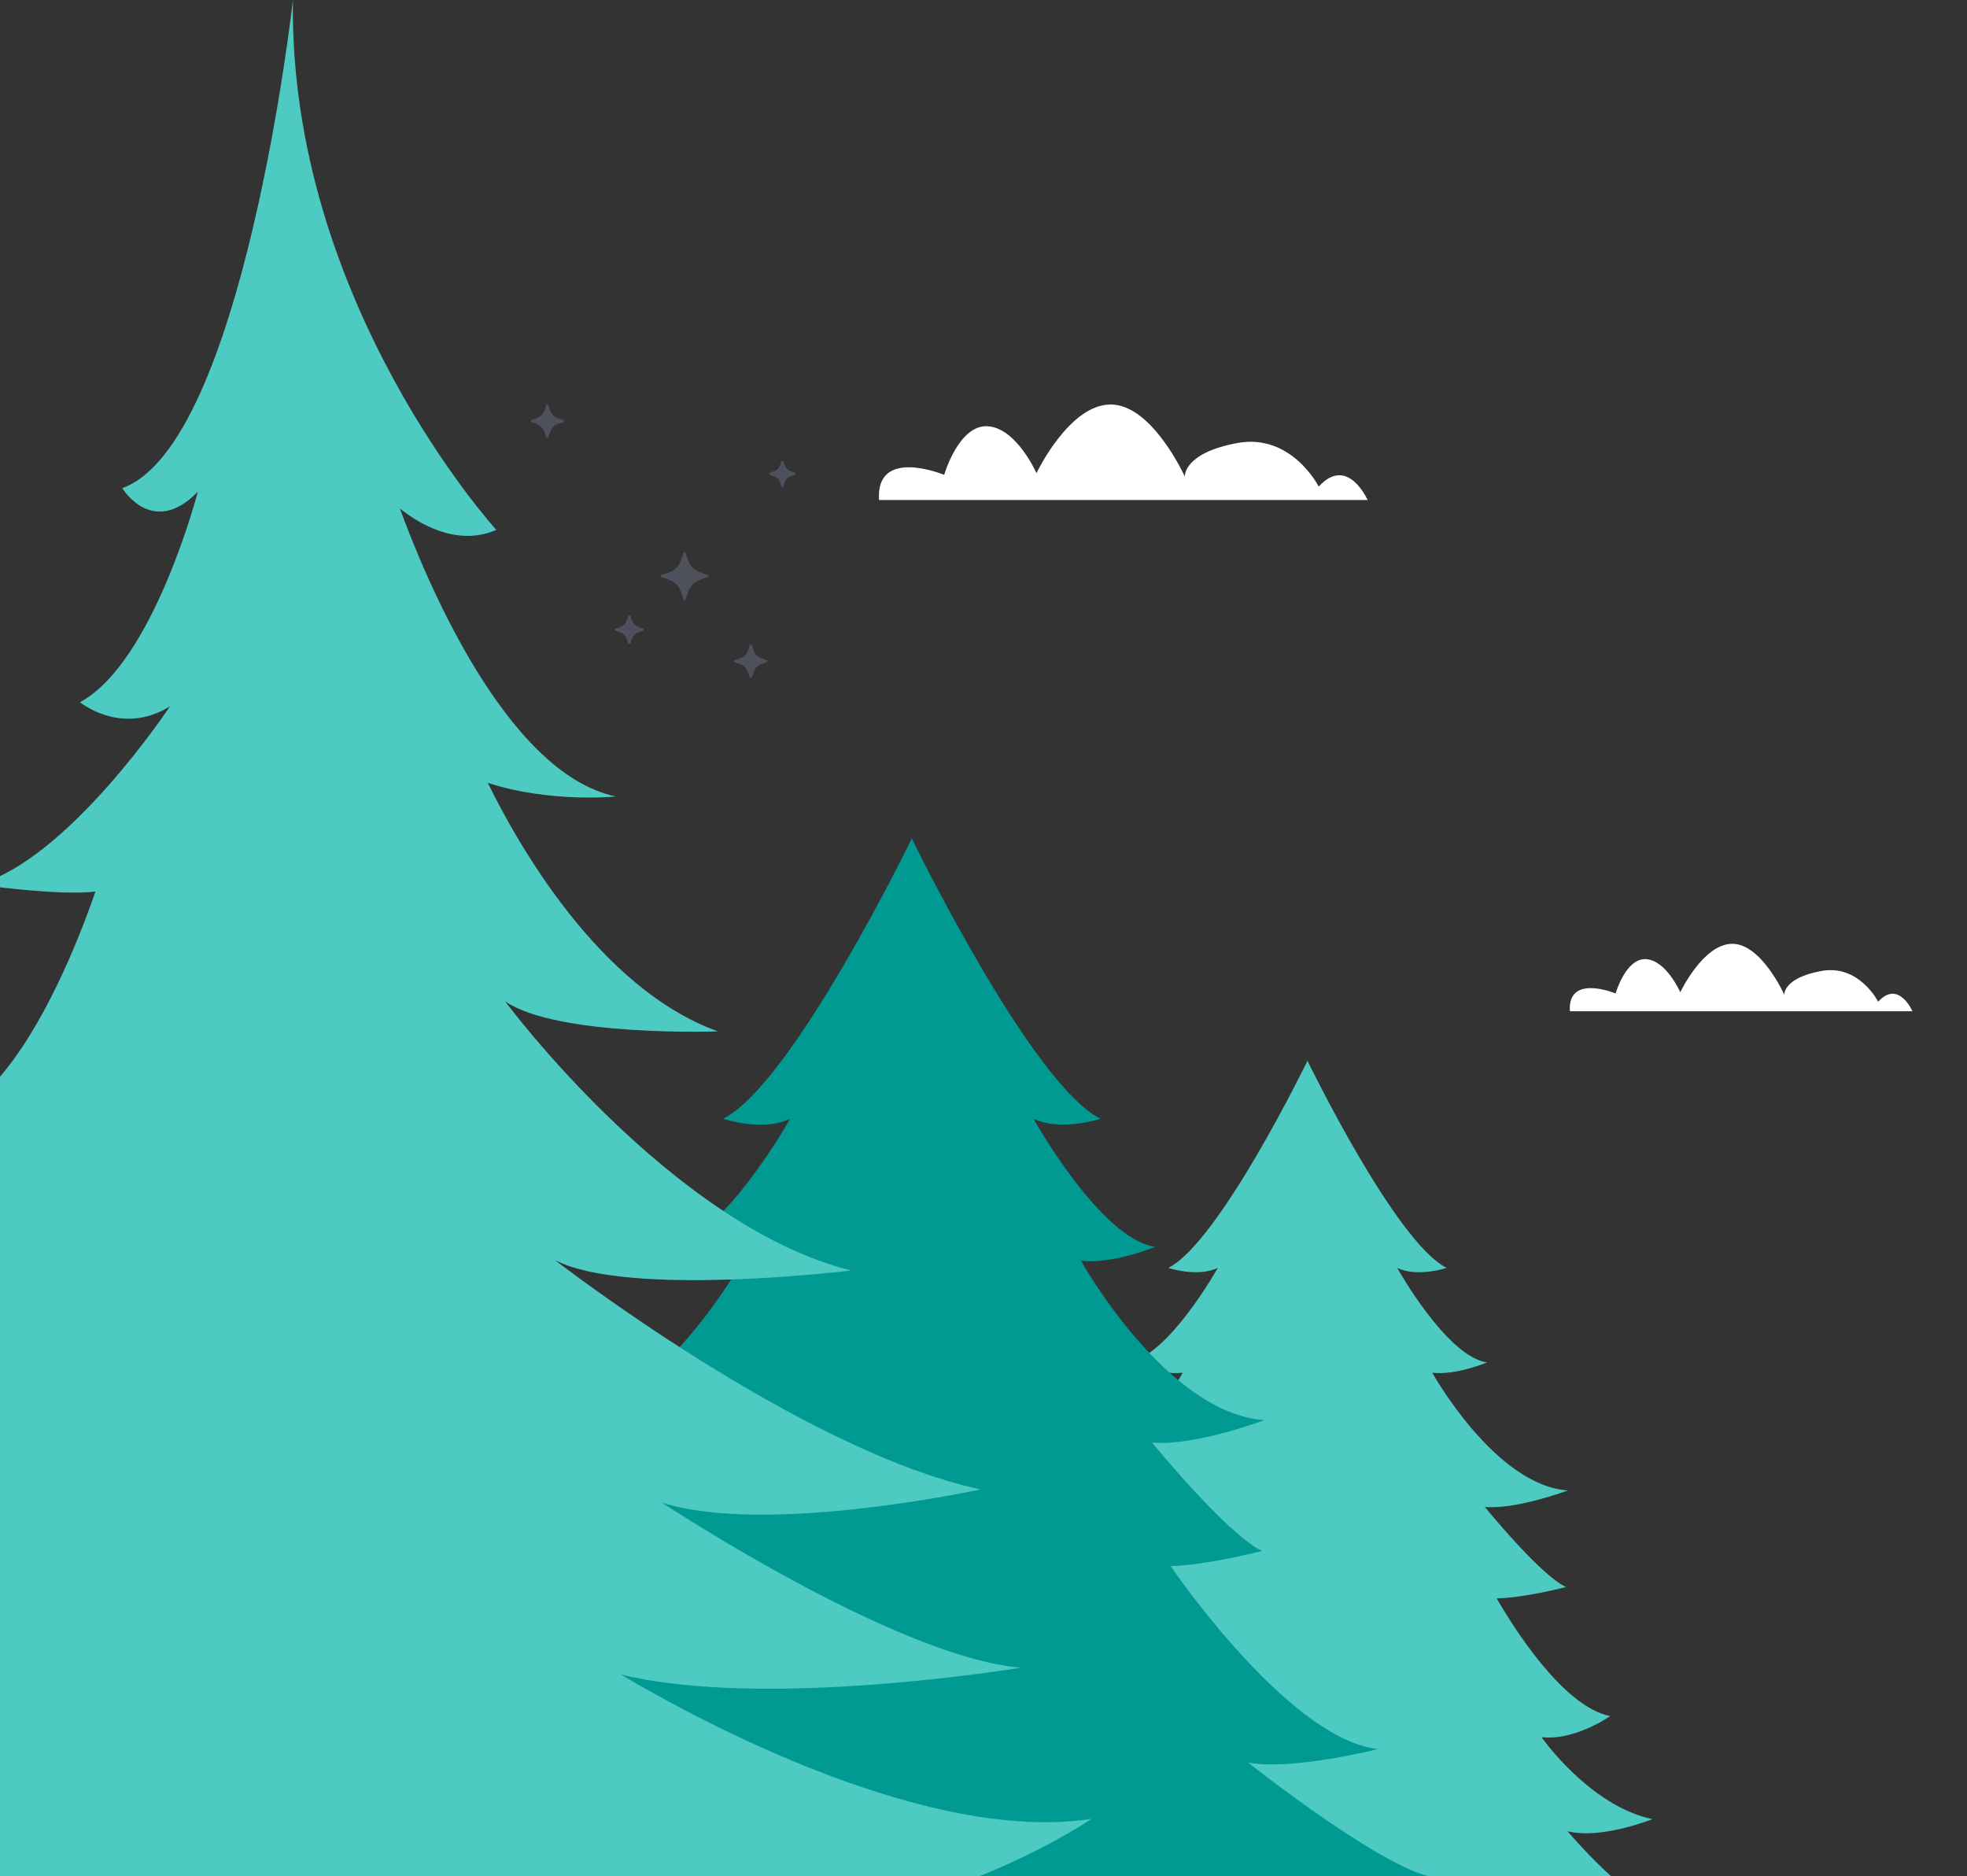
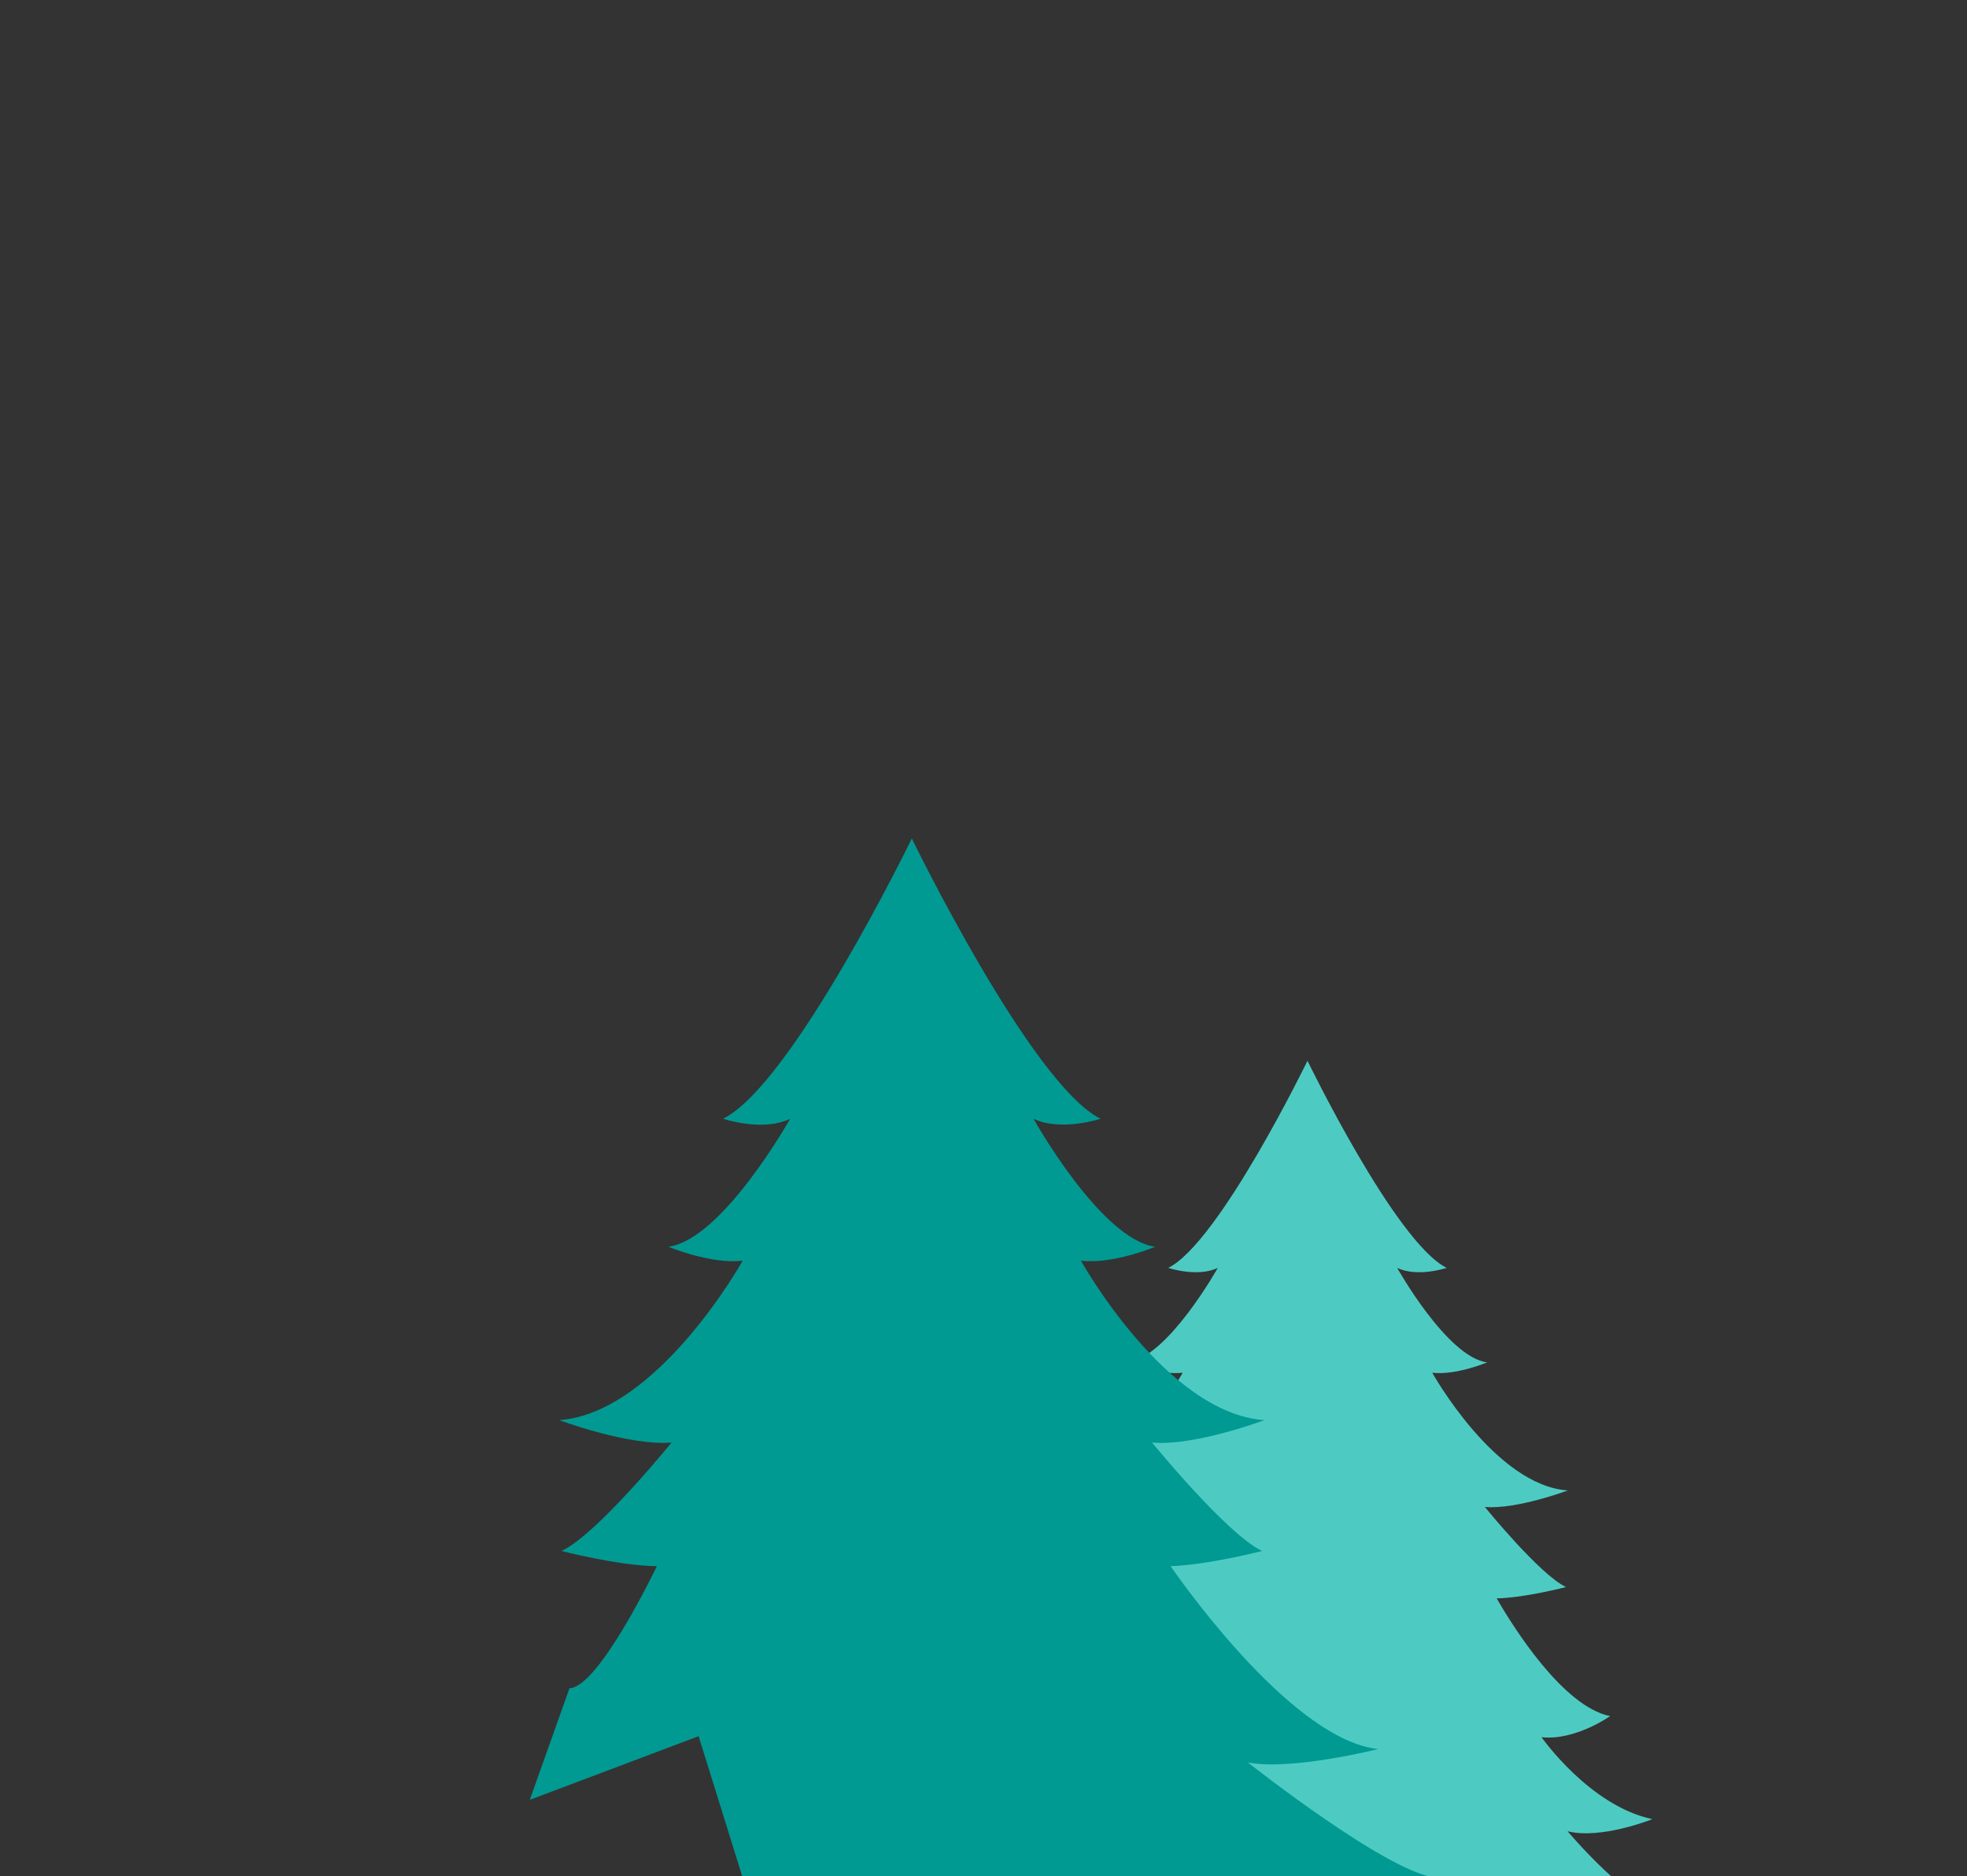
<svg xmlns="http://www.w3.org/2000/svg" width="259" height="247" fill="none">
  <rect width="100%" height="100%" fill="#333333" stroke="none" />
  <path fill="#4DCBC3" d="M219.778 251.502c-4.616 0-13.372-10.412-13.372-10.412 4.412 1.119 11.166-1.594 11.166-1.594-8.247-1.729-14.594-10.784-14.594-10.784 4.446.475 9.028-2.781 9.028-2.781-6.211-1.255-12.762-11.734-14.934-15.499 3.666-.067 9.13-1.492 9.13-1.492-3.428-1.594-10.691-10.547-10.691-10.547 4.141.373 10.929-2.17 10.929-2.17-9.572-.645-17.853-15.499-17.853-15.499 3.088.373 7.229-1.356 7.229-1.356-5.295-.712-11.845-12.446-11.845-12.446 2.681 1.288 6.517 0 6.517 0-6.755-3.358-18.328-27.267-18.328-27.267s-11.608 23.909-18.328 27.267c0 0 3.835 1.288 6.516 0 0 0-6.55 11.734-11.845 12.446 0 0 4.141 1.729 7.229 1.356 0 0-8.281 14.821-17.853 15.499 0 0 6.789 2.543 10.929 2.17 0 0-7.297 8.953-10.691 10.547 0 0 5.634 1.459 9.3 1.492 0 0-5.6 11.768-8.519 11.87h20.432v29.2h60.448Z" />
  <path fill="#009A93" d="M164.319 232.035c5.668 1.119 17.14-1.763 17.14-1.763-10.963-1.187-25.014-20.755-27.322-24.079 4.955-.169 12.049-2.001 12.049-2.001-4.616-2.17-14.493-14.277-14.493-14.277 5.6.509 14.798-2.951 14.798-2.951-12.965-.881-24.165-20.992-24.165-20.992 4.208.509 9.774-1.831 9.774-1.831-7.161-.984-16.02-16.855-16.02-16.855 3.632 1.729 8.825 0 8.825 0-9.13-4.545-24.845-36.898-24.845-36.898s-15.714 32.353-24.844 36.898c0 0 5.193 1.763 8.824 0 0 0-8.892 15.871-16.02 16.855 0 0 5.6 2.34 9.775 1.831 0 0-11.2 20.077-24.166 20.992 0 0 9.198 3.426 14.798 2.951 0 0-9.843 12.141-14.493 14.277 0 0 7.637 1.967 12.558 2.001 0 0-7.603 15.94-11.506 16.075l-5.227 14.685 22.231-8.377 7.128 22.892h75.688c2.579 0 14.73-4.239 14.73-4.239-5.973.033-25.218-15.194-25.218-15.194Z" />
-   <path fill="#4DCBC3" d="M143.717 239.462c-21.586 3.29-51.522-12.819-62.009-19.025 19.108 4.714 52.71-.882 52.71-.882-16.394-1.322-47.28-21.738-47.28-21.738 13.814 4.408 41.951-1.73 41.951-1.73-23.657-5.087-56.002-30.183-56.002-30.183 9.639 4.985 38.964 1.357 38.964 1.357-23.623-5.867-45.549-35.44-45.549-35.44 6.822 4.714 28.035 3.968 28.035 3.968-15.748-5.663-26.508-24.96-30.309-32.726 8.214 2.679 16.869 1.797 16.869 1.797-14.73-3.086-25.422-29.64-28.442-37.915 2.274 1.831 7.433 5.121 12.694 2.815 0 0-27.356-30.013-26.779-69.76 0 0-6.551 58.568-22.469 64.266 0 0 3.971 6.613 9.945.475 0 0-5.838 22.485-15.511 27.707 0 0 5.464 4.51 11.845.543 0 0-13.373 20.212-25.32 23.468 0 0 10.963 1.526 15.511.915-2.274 6.545-6.822 17.906-12.931 24.791 0 0-11.743 10.954-20.534 14.176 0 0 12.287 1.899 19.923-.984 0 0-19.652 35.067-33.194 37.373 0 0 20.84 2.001 28.748-1.662 0 0-16.258 25.672-45.582 33.608 0 0 20.127 2.883 39.88 2.544-7.603 3.934-30.818 15.634-52.88 22.925 0 0 16.529 4.985 36.486 4.985 0 0-11.608 10.039-32.922 11.836H139.509c-25.286-2.136-39.1-14.074-39.1-14.074 23.691.034 43.308-13.43 43.308-13.43Z" />
  <g fill="#B8C9FF" opacity=".2">
-     <path d="M93.177 75.689a.164.164 0 0 1 0 .316c-1.92.552-2.324.955-2.876 2.876a.165.165 0 0 1-.316 0c-.552-1.92-.955-2.324-2.876-2.876a.164.164 0 0 1-.119-.158c0-.073.049-.138.119-.158 1.92-.552 2.324-.955 2.876-2.876a.165.165 0 0 1 .316 0c.552 1.92.955 2.324 2.876 2.876ZM80.964 82.895c0-.073.049-.138.119-.158 1.089-.313 1.318-.542 1.631-1.631a.165.165 0 0 1 .316 0c.313 1.089.542 1.317 1.631 1.631a.164.164 0 0 1 .119.158.165.165 0 0 1-.119.158c-1.089.313-1.318.542-1.631 1.631a.164.164 0 0 1-.316 0c-.313-1.089-.542-1.317-1.631-1.631a.165.165 0 0 1-.119-.158ZM101.422 62.529a.165.165 0 0 1-.119-.158c0-.073.049-.138.119-.158.966-.277 1.168-.48 1.446-1.446a.164.164 0 0 1 .158-.119c.073 0 .138.049.158.119.277.966.48 1.168 1.446 1.446.07.02.119.085.119.158s-.049.138-.119.158c-.966.277-1.168.48-1.446 1.446a.164.164 0 0 1-.158.119.165.165 0 0 1-.158-.119c-.278-.966-.48-1.169-1.446-1.446ZM72.22 53.371c.368 1.28.636 1.548 1.916 1.916a.164.164 0 0 1 0 .316c-1.28.368-1.549.636-1.916 1.916a.164.164 0 0 1-.158.119.165.165 0 0 1-.158-.119c-.368-1.28-.636-1.548-1.916-1.916a.164.164 0 0 1 0-.316c1.28-.368 1.548-.636 1.916-1.916a.164.164 0 0 1 .158-.119c.073 0 .138.048.158.119ZM98.858 84.855c.073 0 .138.049.158.119.368 1.28.636 1.548 1.916 1.916a.165.165 0 0 1 .118.158.165.165 0 0 1-.118.158c-1.28.368-1.548.636-1.916 1.916a.164.164 0 0 1-.316 0c-.368-1.28-.636-1.548-1.916-1.916a.164.164 0 0 1 0-.316c1.28-.368 1.549-.636 1.916-1.916a.164.164 0 0 1 .158-.119Z" />
-   </g>
+     </g>
  <g clip-path="url(#a)">
-     <path fill="#fff" d="M206.713 133.13h45.102s-1.837-4.202-4.509-1.246c0 0-2.507-4.981-7.518-4.047-5.011.933-4.846 3.113-4.846 3.113s-3.006-6.695-6.848-6.695c-3.841 0-6.847 6.382-6.847 6.382s-1.837-4.202-4.509-4.36c-2.673-.155-4.01 4.515-4.01 4.515-.003 0-6.352-2.645-6.015 2.338Z" />
-   </g>
+     </g>
  <g clip-path="url(#b)">
    <path fill="#fff" d="M115.746 65.826h64.326s-2.619-5.953-6.431-1.766c0 0-3.575-7.056-10.722-5.733-7.147 1.322-6.911 4.411-6.911 4.411s-4.287-9.485-9.767-9.485c-5.479 0-9.766 9.041-9.766 9.041s-2.62-5.953-6.431-6.177c-3.812-.22-5.719 6.397-5.719 6.397-.004 0-9.059-3.748-8.579 3.312Z" />
  </g>
  <defs>
    <clipPath id="a">
-       <path fill="#fff" d="M206.698 124.255h45.116v8.875H206.698z" />
-     </clipPath>
+       </clipPath>
    <clipPath id="b">
-       <path fill="#fff" d="M115.726 53.252h64.346v12.573H115.726z" />
-     </clipPath>
+       </clipPath>
  </defs>
</svg>